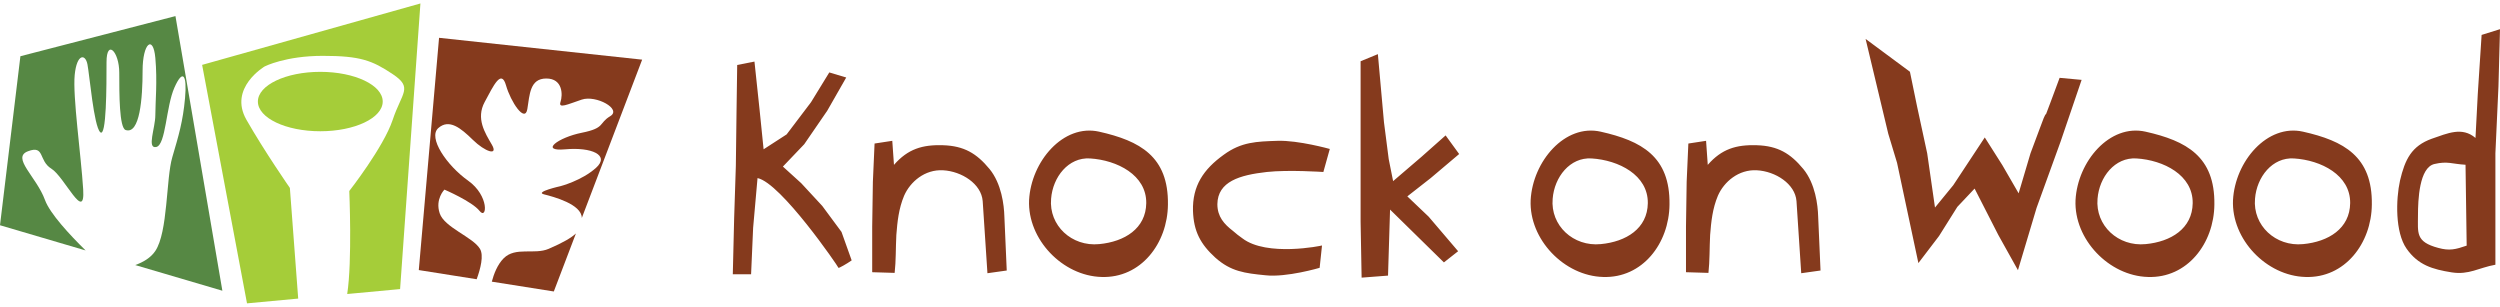
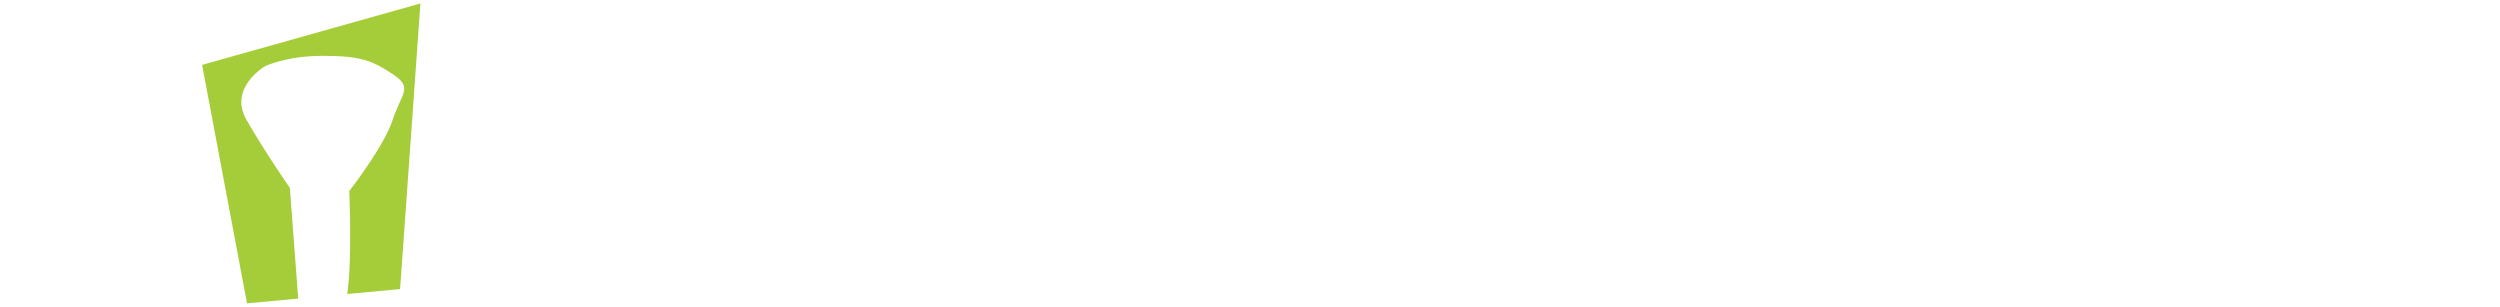
<svg xmlns="http://www.w3.org/2000/svg" version="1.1" viewBox="0 0 440 54">
  <defs>
    <style>
      .cls-1 {
        fill: #568844;
      }

      .cls-2 {
        fill: #853a1d;
      }

      .cls-3 {
        fill: #a5cd39;
      }
    </style>
  </defs>
  <g>
    <g id="Layer_1">
      <g>
-         <path class="cls-1" d="M7.92,35.206c-1.494-4.107-5.974-7.468-2.987-8.589,2.987-1.12,1.809,1.659,4.107,3.07,2.298,1.412,5.974,9.627,5.601,3.652-.373-5.975-1.867-16.43-1.493-20.165.373-3.734,1.867-3.734,2.24-1.867.373,1.867,1.12,10.829,2.241,11.949,1.12,1.12,1.12-8.215,1.12-12.323s2.241-1.867,2.241,1.867,0,9.709,1.12,10.082c2.505.835,2.987-5.602,2.987-10.456s1.867-6.348,2.241-2.241c.373,4.108,0,7.842,0,10.082s-1.535,5.974.166,5.601,1.701-7.095,3.195-10.455c1.493-3.361,2.24-2.241,1.867,1.867-.373,4.108-1.12,6.578-2.24,10.384-1.12,3.806-.747,13.141-2.988,16.502-.809,1.213-2.153,1.987-3.541,2.483l15.34,4.518L30.879,2.832,3.591,9.896,0,39.642l15.067,4.437c-2.789-2.741-6.282-6.495-7.147-8.873Z" />
        <g>
-           <path class="cls-3" d="M35.575,11.417l7.899,41.973,9.009-.84-1.464-19.474s-4.424-6.357-7.641-11.986c-3.217-5.63,3.217-9.404,3.217-9.404,0,0,3.619-1.856,10.215-1.856s8.686.804,12.305,3.217c3.619,2.413,1.609,3.217,0,8.043-1.608,4.825-7.641,12.523-7.641,12.523,0,0,.536,12.315-.365,18.133l9.309-.868L73.994.61l-38.419,10.808Z" />
-           <path class="cls-3" d="M67.358,17.872c0-2.887-4.918-5.228-10.985-5.228s-10.985,2.341-10.985,5.228,4.918,5.228,10.985,5.228,10.985-2.341,10.985-5.228Z" />
+           <path class="cls-3" d="M35.575,11.417l7.899,41.973,9.009-.84-1.464-19.474s-4.424-6.357-7.641-11.986c-3.217-5.63,3.217-9.404,3.217-9.404,0,0,3.619-1.856,10.215-1.856s8.686.804,12.305,3.217c3.619,2.413,1.609,3.217,0,8.043-1.608,4.825-7.641,12.523-7.641,12.523,0,0,.536,12.315-.365,18.133l9.309-.868L73.994.61l-38.419,10.808" />
        </g>
        <g>
-           <path class="cls-2" d="M84.474,43.795c-1.251-2.084-6.254-3.752-7.088-6.254-.834-2.501.834-4.169.834-4.169,0,0,4.87,2.084,6.187,3.752,1.317,1.667,1.734-2.665-2.018-5.328-3.752-2.663-7.137-7.597-5.236-9.264,1.901-1.668,3.945,0,6.071,2.084,2.125,2.084,4.545,2.918,3.335.834-1.21-2.084-2.825-4.586-1.251-7.504,1.574-2.919,2.918-5.837,3.752-2.919.834,2.919,3.336,6.671,3.752,4.169.417-2.502.417-5.378,3.335-5.378s2.919,2.877,2.502,4.127,1.251.417,3.752-.417c2.502-.834,7.088,1.668,5.003,2.919-2.084,1.25-.834,2.084-5.003,2.918-4.169.834-7.505,3.335-2.919,2.918,4.586-.417,7.921.999,5.42,3.256-2.502,2.257-6.254,3.227-6.254,3.227,0,0-4.586,1.022-2.918,1.438,1.665.417,6.656,1.735,6.67,4.159l10.619-27.862-35.744-3.844-3.566,40.878,10.185,1.613c.671-1.838,1.281-4.187.579-5.355Z" />
-           <path class="cls-2" d="M96.564,43.795c-2.533,1.085-5.837-.417-7.921,1.668-1.097,1.097-1.73,2.769-2.085,4.109l10.913,1.728,3.891-10.21c-.808.755-2.244,1.61-4.797,2.704Z" />
-         </g>
-         <path class="cls-2" d="M193.456,23.176c-6.318-1.43-11.98,5.245-12.337,12.04-.298,6.913,5.901,13.35,12.755,13.53,6.913.238,11.622-5.901,11.682-12.755.119-8.463-4.947-11.205-12.099-12.814ZM193.456,42.964c-4.827.477-8.88-3.278-8.463-7.987.298-3.815,3.04-7.331,6.854-7.092,4.768.298,9.953,2.92,9.894,7.867-.06,4.47-3.815,6.794-8.285,7.212ZM256.812,27.11l-2.384-3.278-4.232,3.755-5.007,4.291-.775-3.874-.835-6.496-1.073-11.98-3.04,1.252v28.251l.179,9.834,4.649-.358.357-11.622,9.477,9.298,2.503-1.967-5.186-6.079-3.755-3.576,4.113-3.218,5.006-4.232ZM405.345,23.176c-6.318-1.43-11.98,5.245-12.337,12.04-.298,6.913,5.9,13.35,12.754,13.53,6.914.238,11.622-5.901,11.682-12.755.119-8.463-4.947-11.205-12.099-12.814ZM405.345,42.964c-4.827.477-8.88-3.278-8.463-7.987.298-3.815,3.039-7.331,6.854-7.092,4.768.298,9.953,2.92,9.894,7.867-.06,4.47-3.814,6.794-8.284,7.212ZM174.146,29.732c-2.265-2.742-4.47-4.053-8.165-4.172-3.636-.119-6.198.655-8.642,3.456l-.298-4.232-3.118.477-.298,6.735-.119,7.867v8.046l3.952.119c.239-2.086.179-4.41.298-6.675.179-2.324.417-4.649,1.37-6.914,1.073-2.444,3.636-4.649,6.854-4.47,3.278.179,6.735,2.384,6.973,5.424l.835,12.695,3.397-.477-.417-9.536c-.06-1.967-.477-5.722-2.622-8.344ZM144.704,36.229l-3.695-3.993-3.218-2.92,3.755-3.934,4.053-5.901,3.338-5.841-2.98-.894-3.219,5.245-4.291,5.662-4.053,2.622-.715-7.033-.894-8.404-3.039.596-.119,8.345-.119,9.417-.298,9.179-.238,9.894h3.219l.358-8.165.775-8.761c4.113.834,14.245,15.616,14.245,15.794,0,.119,1.49-.716,2.324-1.311l-1.788-5.007-3.397-4.589ZM224.866,24.785c-3.695.119-6.377.179-9.477,2.444-3.576,2.563-5.543,5.483-5.424,9.894.119,3.576,1.311,5.841,3.934,8.225,2.742,2.443,5.186,2.741,8.821,3.099,3.695.418,9.536-1.311,9.536-1.311l.417-3.934c-.119.06-9.715,2.026-14.006-1.252-.596-.417-1.133-.834-1.669-1.311-1.55-1.192-2.742-2.503-2.742-4.708.06-3.993,3.934-5.126,8.702-5.662,3.814-.417,9.953,0,9.953,0l1.133-4.053s-5.543-1.55-9.179-1.431ZM436.764,6.147l-.674,10.38-.405,7.752c-2.359-2.022-4.92-.809-7.684.135-3.573,1.281-4.719,3.64-5.595,7.347-.741,3.37-.876,9.1,1.146,11.998s4.584,3.64,7.954,4.179c3.033.472,4.719-.809,7.684-1.348v-19.615l.539-11.796.27-10.044-3.236,1.011ZM429.147,43.635c-4.044-1.079-3.583-2.639-3.583-5.74,0-2.696.213-8.426,2.909-9.033,2.292-.539,3.101,0,5.46.135l.202,14.233c-1.954.674-3.033.944-4.988.404ZM362.492,13.7c-.477,1.311-1.073,2.861-1.55,4.172-.477,1.311-.834,2.205-.834,2.205-.179,0-.596,1.132-1.073,2.444-.536,1.371-1.132,3.099-1.669,4.47l-2.086,7.033-2.861-4.947-3.099-4.887-5.543,8.404-3.218,3.934-1.371-9.536-1.788-8.284-1.251-6.079-7.803-5.779,3.989,16.686,1.549,5.125,1.609,7.569,2.146,10.072,3.636-4.768,3.219-5.126,3.039-3.218,4.173,8.165,3.456,6.198,3.278-10.967,4.232-11.682,3.695-10.847-3.874-.358ZM377.63,23.176c-6.318-1.43-11.98,5.245-12.337,12.04-.298,6.913,5.901,13.35,12.755,13.53,6.913.238,11.622-5.901,11.682-12.755.119-8.463-4.947-11.205-12.099-12.814ZM377.63,42.964c-4.827.477-8.88-3.278-8.463-7.987.298-3.815,3.04-7.331,6.854-7.092,4.768.298,9.953,2.92,9.894,7.867-.06,4.47-3.815,6.794-8.285,7.212ZM281.733,23.176c-6.318-1.43-11.98,5.245-12.338,12.04-.298,6.913,5.901,13.35,12.755,13.53,6.914.238,11.622-5.901,11.682-12.755.119-8.463-4.947-11.205-12.099-12.814ZM281.733,42.964c-4.828.477-8.881-3.278-8.464-7.987.298-3.814,3.04-7.331,6.854-7.092,4.768.298,9.953,2.92,9.894,7.867-.06,4.47-3.814,6.794-8.284,7.212ZM317.374,29.732c-2.265-2.742-4.47-4.053-8.166-4.172-3.636-.119-6.198.655-8.642,3.456l-.298-4.232-3.118.477-.298,6.735-.119,7.867v8.046l3.952.119c.238-2.086.179-4.41.298-6.675.179-2.324.417-4.649,1.371-6.914,1.073-2.444,3.636-4.649,6.854-4.47,3.278.179,6.735,2.384,6.974,5.424l.834,12.695,3.397-.477-.417-9.536c-.06-1.967-.477-5.722-2.622-8.344Z" />
+           </g>
      </g>
    </g>
  </g>
</svg>